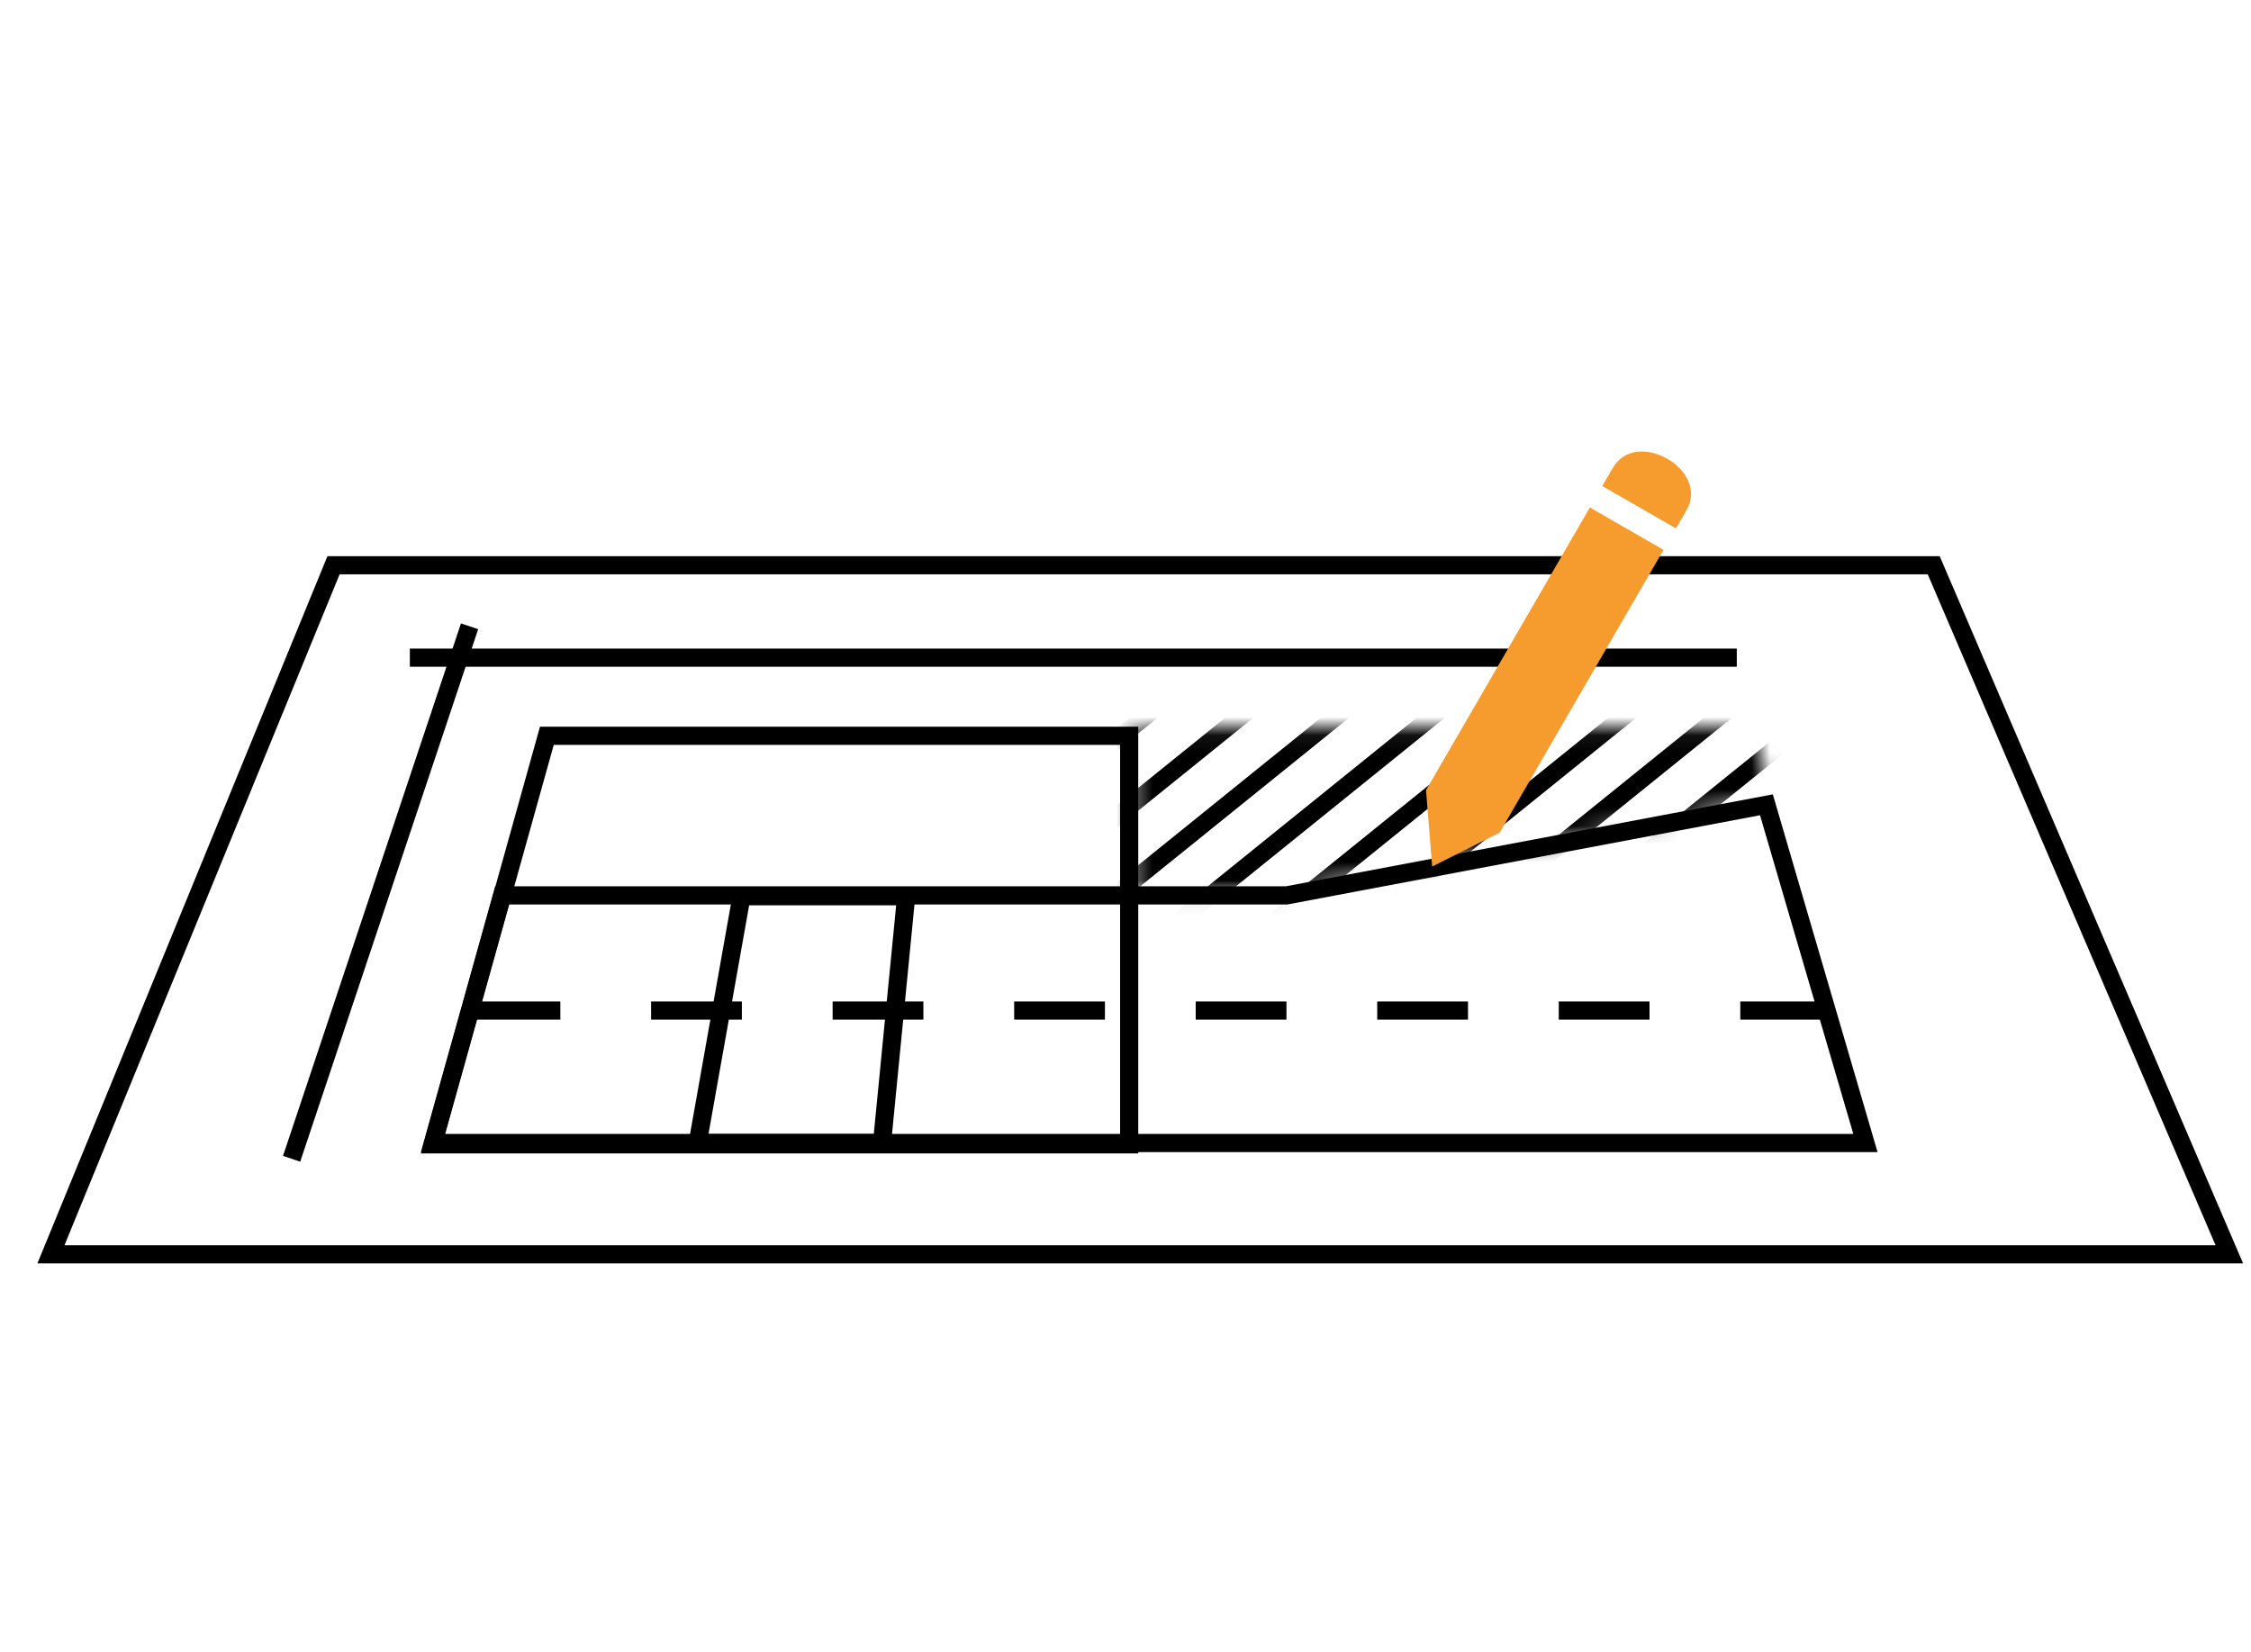
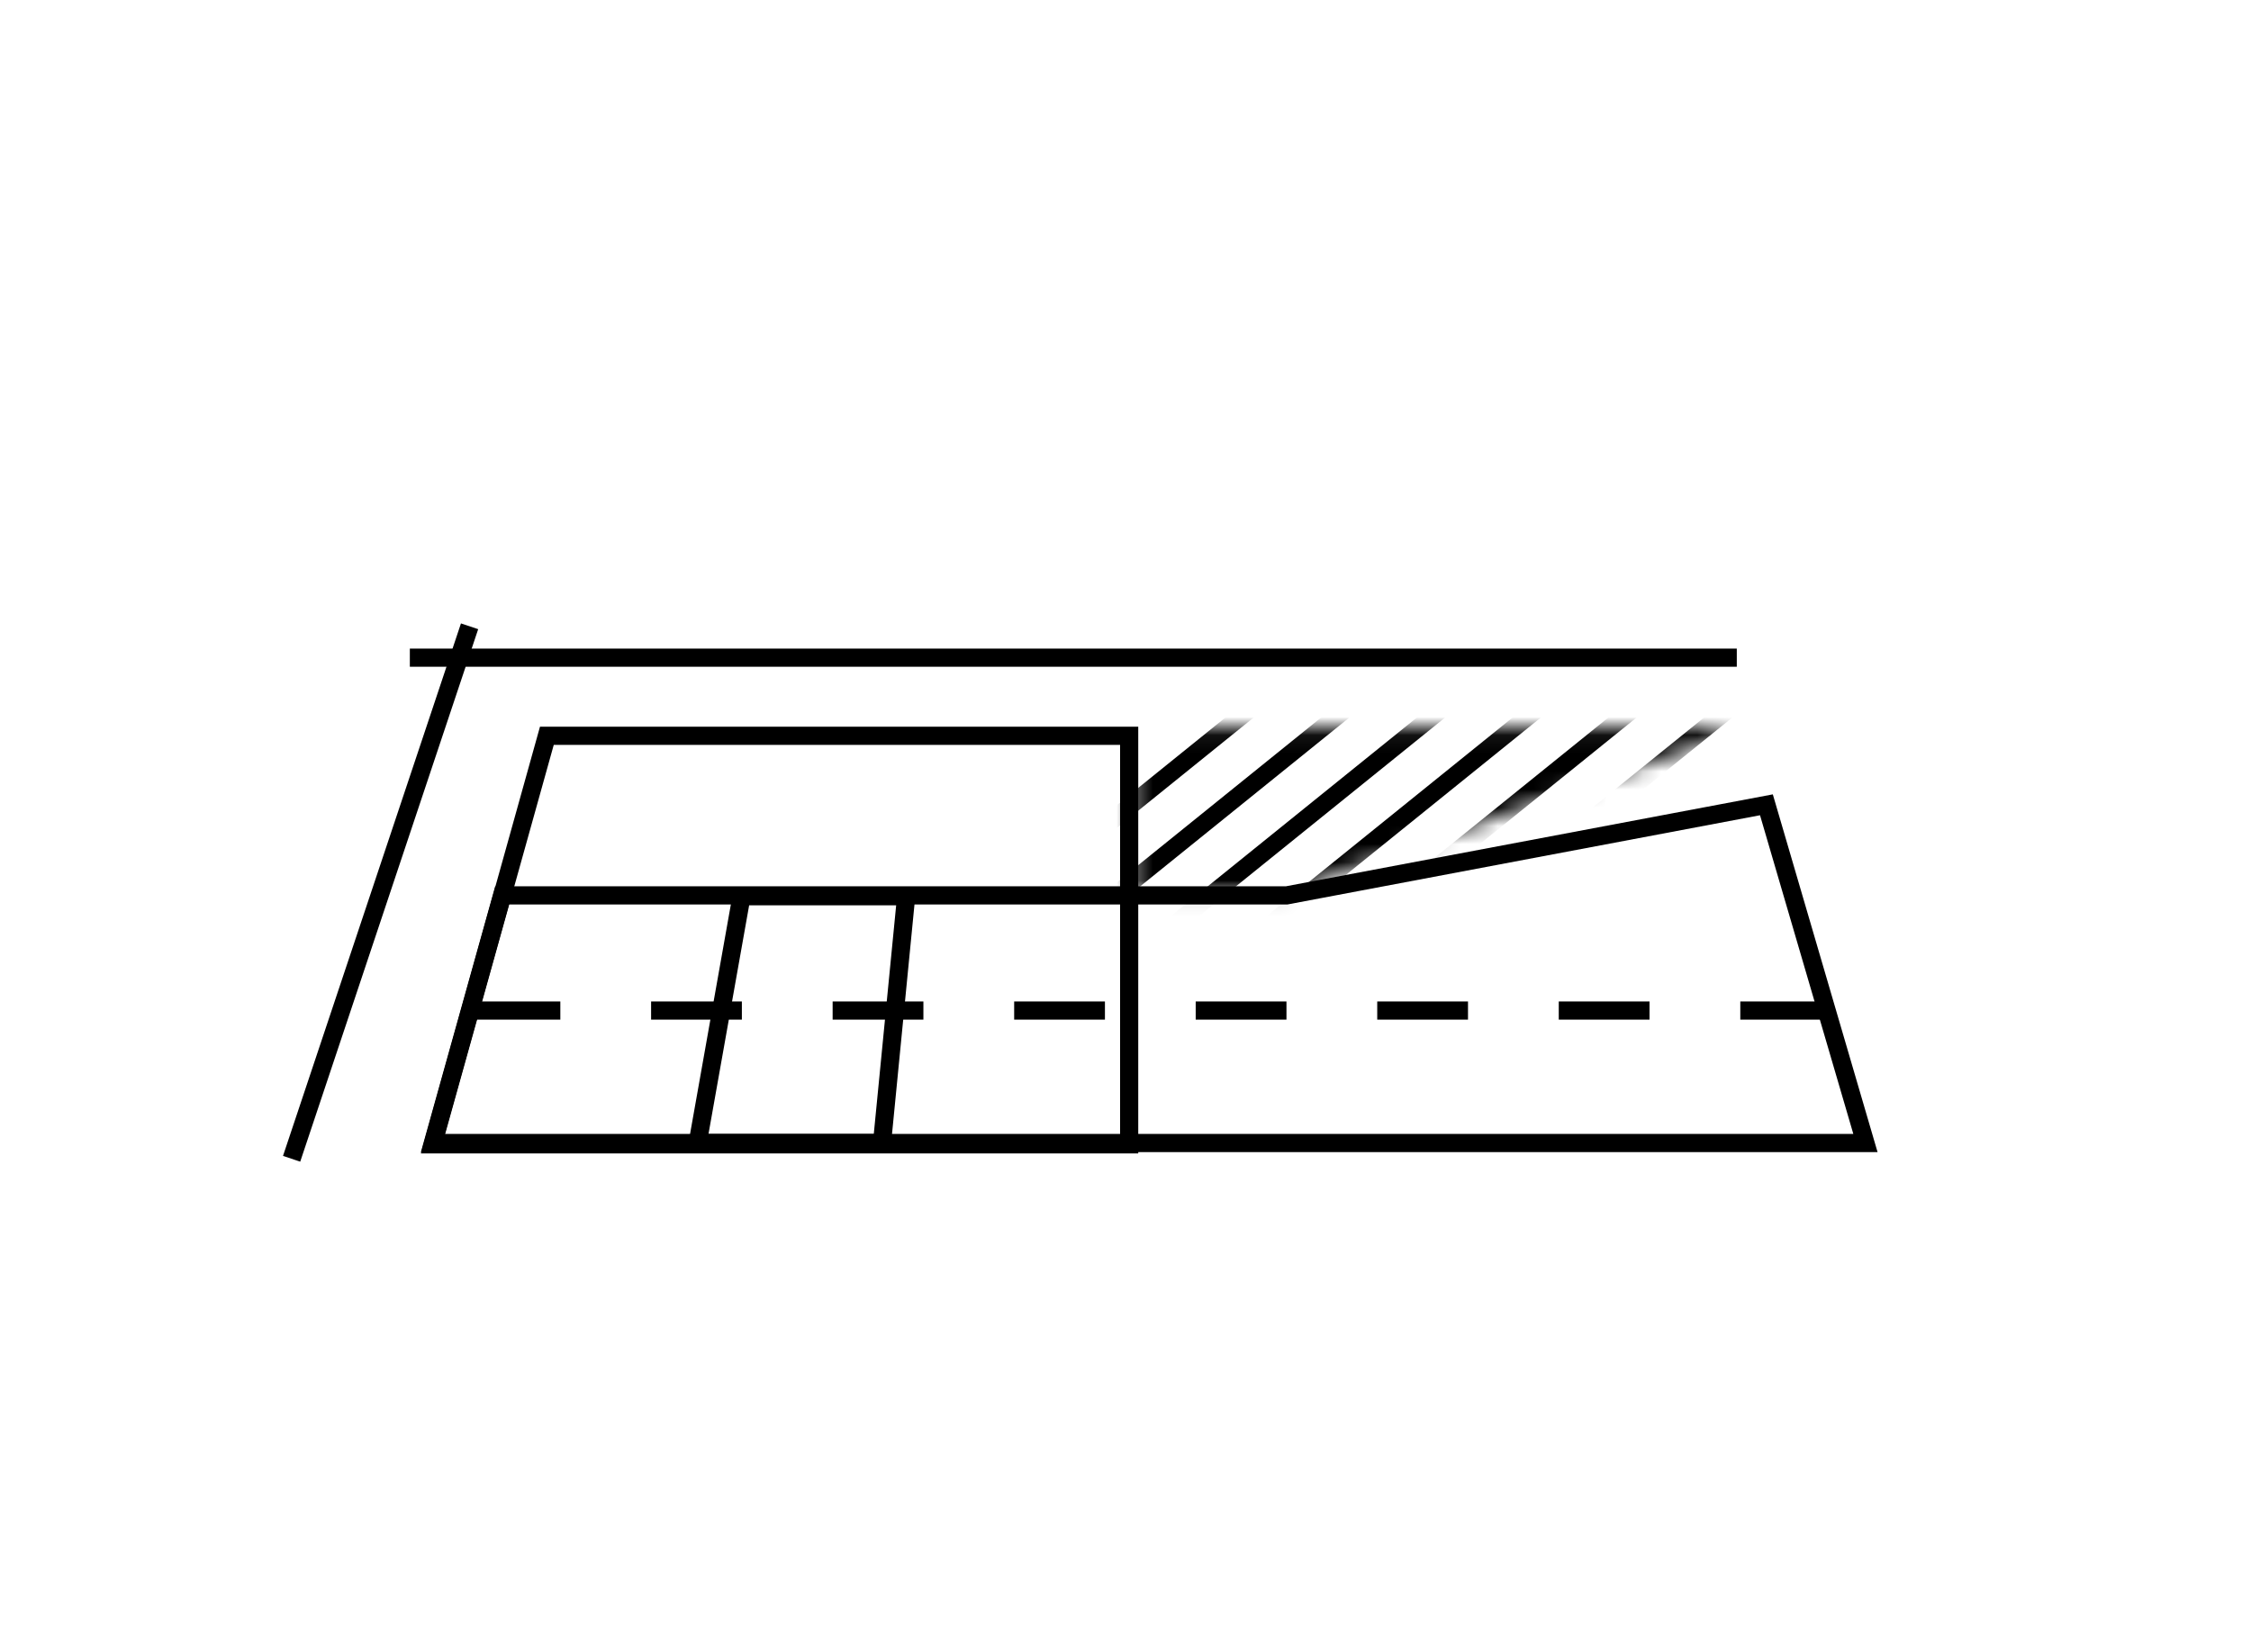
<svg xmlns="http://www.w3.org/2000/svg" width="124" height="91" viewBox="0 0 124 91" fill="none">
-   <path d="M106.522 31.143H18.373L2.806 69.106H122.806L106.522 31.143Z" stroke="black" />
  <path d="M25.867 34.505L16.064 63.843" stroke="black" />
  <path d="M95.674 36.234L22.577 36.234" stroke="black" />
  <path d="M23.844 63.047L30.125 40.538H62.202V63.047H23.844Z" stroke="black" />
  <path d="M70.836 49.33L70.883 49.33L70.929 49.321L97.306 44.34L102.761 62.974L23.844 62.974L27.658 49.33L70.836 49.33Z" stroke="black" />
  <path d="M38.432 62.974L40.849 49.377H49.918L48.587 62.974H38.432Z" stroke="black" />
  <mask id="mask0_918_44035" style="mask-type:alpha" maskUnits="userSpaceOnUse" x="62" y="40" width="36" height="10">
-     <path d="M96.49 40.037H62.382V49.039H71.054L97.661 43.947L96.49 40.037Z" fill="#D9D9D9" />
+     <path d="M96.49 40.037H62.382V49.039H71.054L96.49 40.037Z" fill="#D9D9D9" />
  </mask>
  <g mask="url(#mask0_918_44035)">
-     <line y1="-0.5" x2="20.053" y2="-0.5" transform="matrix(-0.778 0.628 -0.778 -0.628 63.685 38.358)" stroke="black" />
    <line y1="-0.5" x2="20.053" y2="-0.5" transform="matrix(-0.778 0.628 -0.778 -0.628 68.958 38.358)" stroke="black" />
    <line y1="-0.5" x2="20.053" y2="-0.5" transform="matrix(-0.778 0.628 -0.778 -0.628 74.231 38.358)" stroke="black" />
    <line y1="-0.5" x2="20.053" y2="-0.5" transform="matrix(-0.778 0.628 -0.778 -0.628 79.505 38.358)" stroke="black" />
    <line y1="-0.5" x2="20.053" y2="-0.5" transform="matrix(-0.778 0.628 -0.778 -0.628 84.779 38.358)" stroke="black" />
    <line y1="-0.5" x2="20.053" y2="-0.5" transform="matrix(-0.778 0.628 -0.778 -0.628 90.053 38.358)" stroke="black" />
    <line y1="-0.5" x2="20.053" y2="-0.5" transform="matrix(-0.778 0.628 -0.778 -0.628 95.326 38.358)" stroke="black" />
    <line y1="-0.5" x2="20.053" y2="-0.5" transform="matrix(-0.778 0.628 -0.778 -0.628 100.6 38.358)" stroke="black" />
    <line y1="-0.5" x2="20.053" y2="-0.5" transform="matrix(-0.778 0.628 -0.778 -0.628 105.874 38.358)" stroke="black" />
-     <line y1="-0.5" x2="20.053" y2="-0.5" transform="matrix(-0.778 0.628 -0.778 -0.628 111.147 38.358)" stroke="black" />
  </g>
  <line x1="25.867" y1="55.676" x2="100.898" y2="55.676" stroke="black" stroke-dasharray="5 5" />
-   <path fill-rule="evenodd" clip-rule="evenodd" d="M87.581 27.96L91.639 30.294L82.613 45.87L78.894 47.741L78.555 43.536L87.581 27.96ZM92.323 29.113L88.266 26.778L88.838 25.79C89.51 24.631 90.864 24.712 91.842 25.274L91.843 25.272C92.814 25.831 93.569 26.963 92.896 28.124L92.323 29.113Z" fill="#F69C2E" />
</svg>